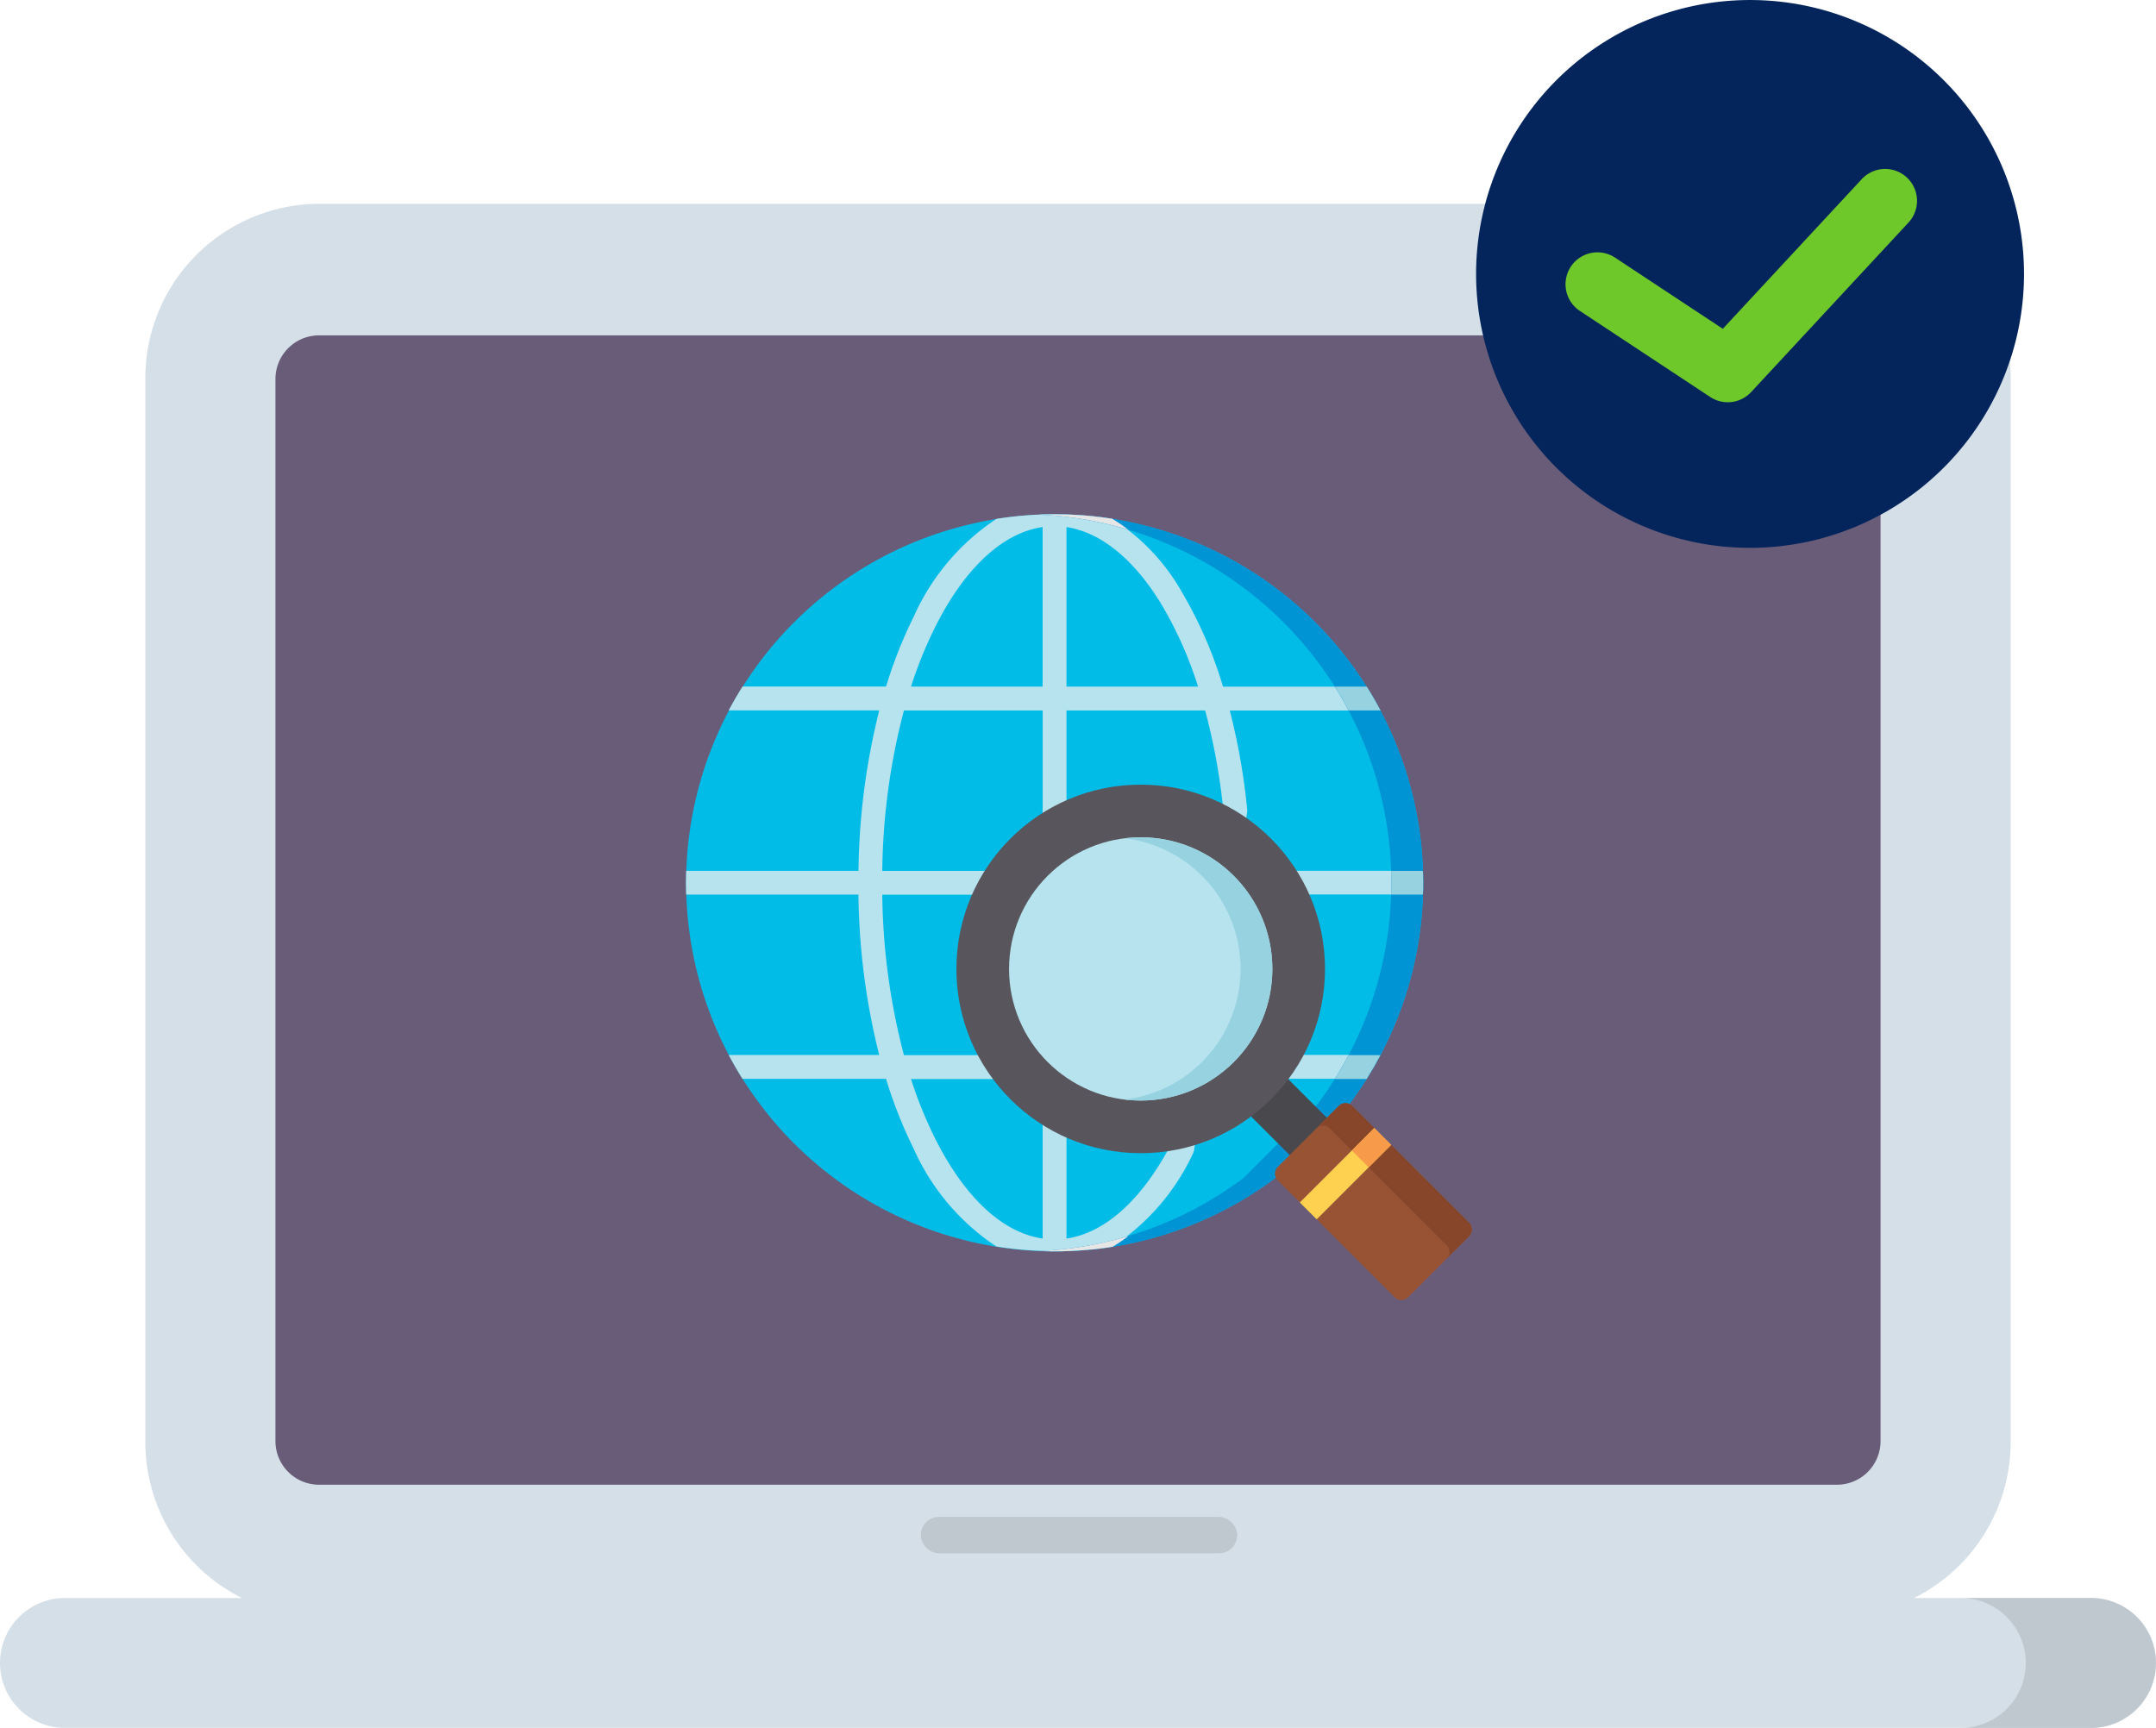
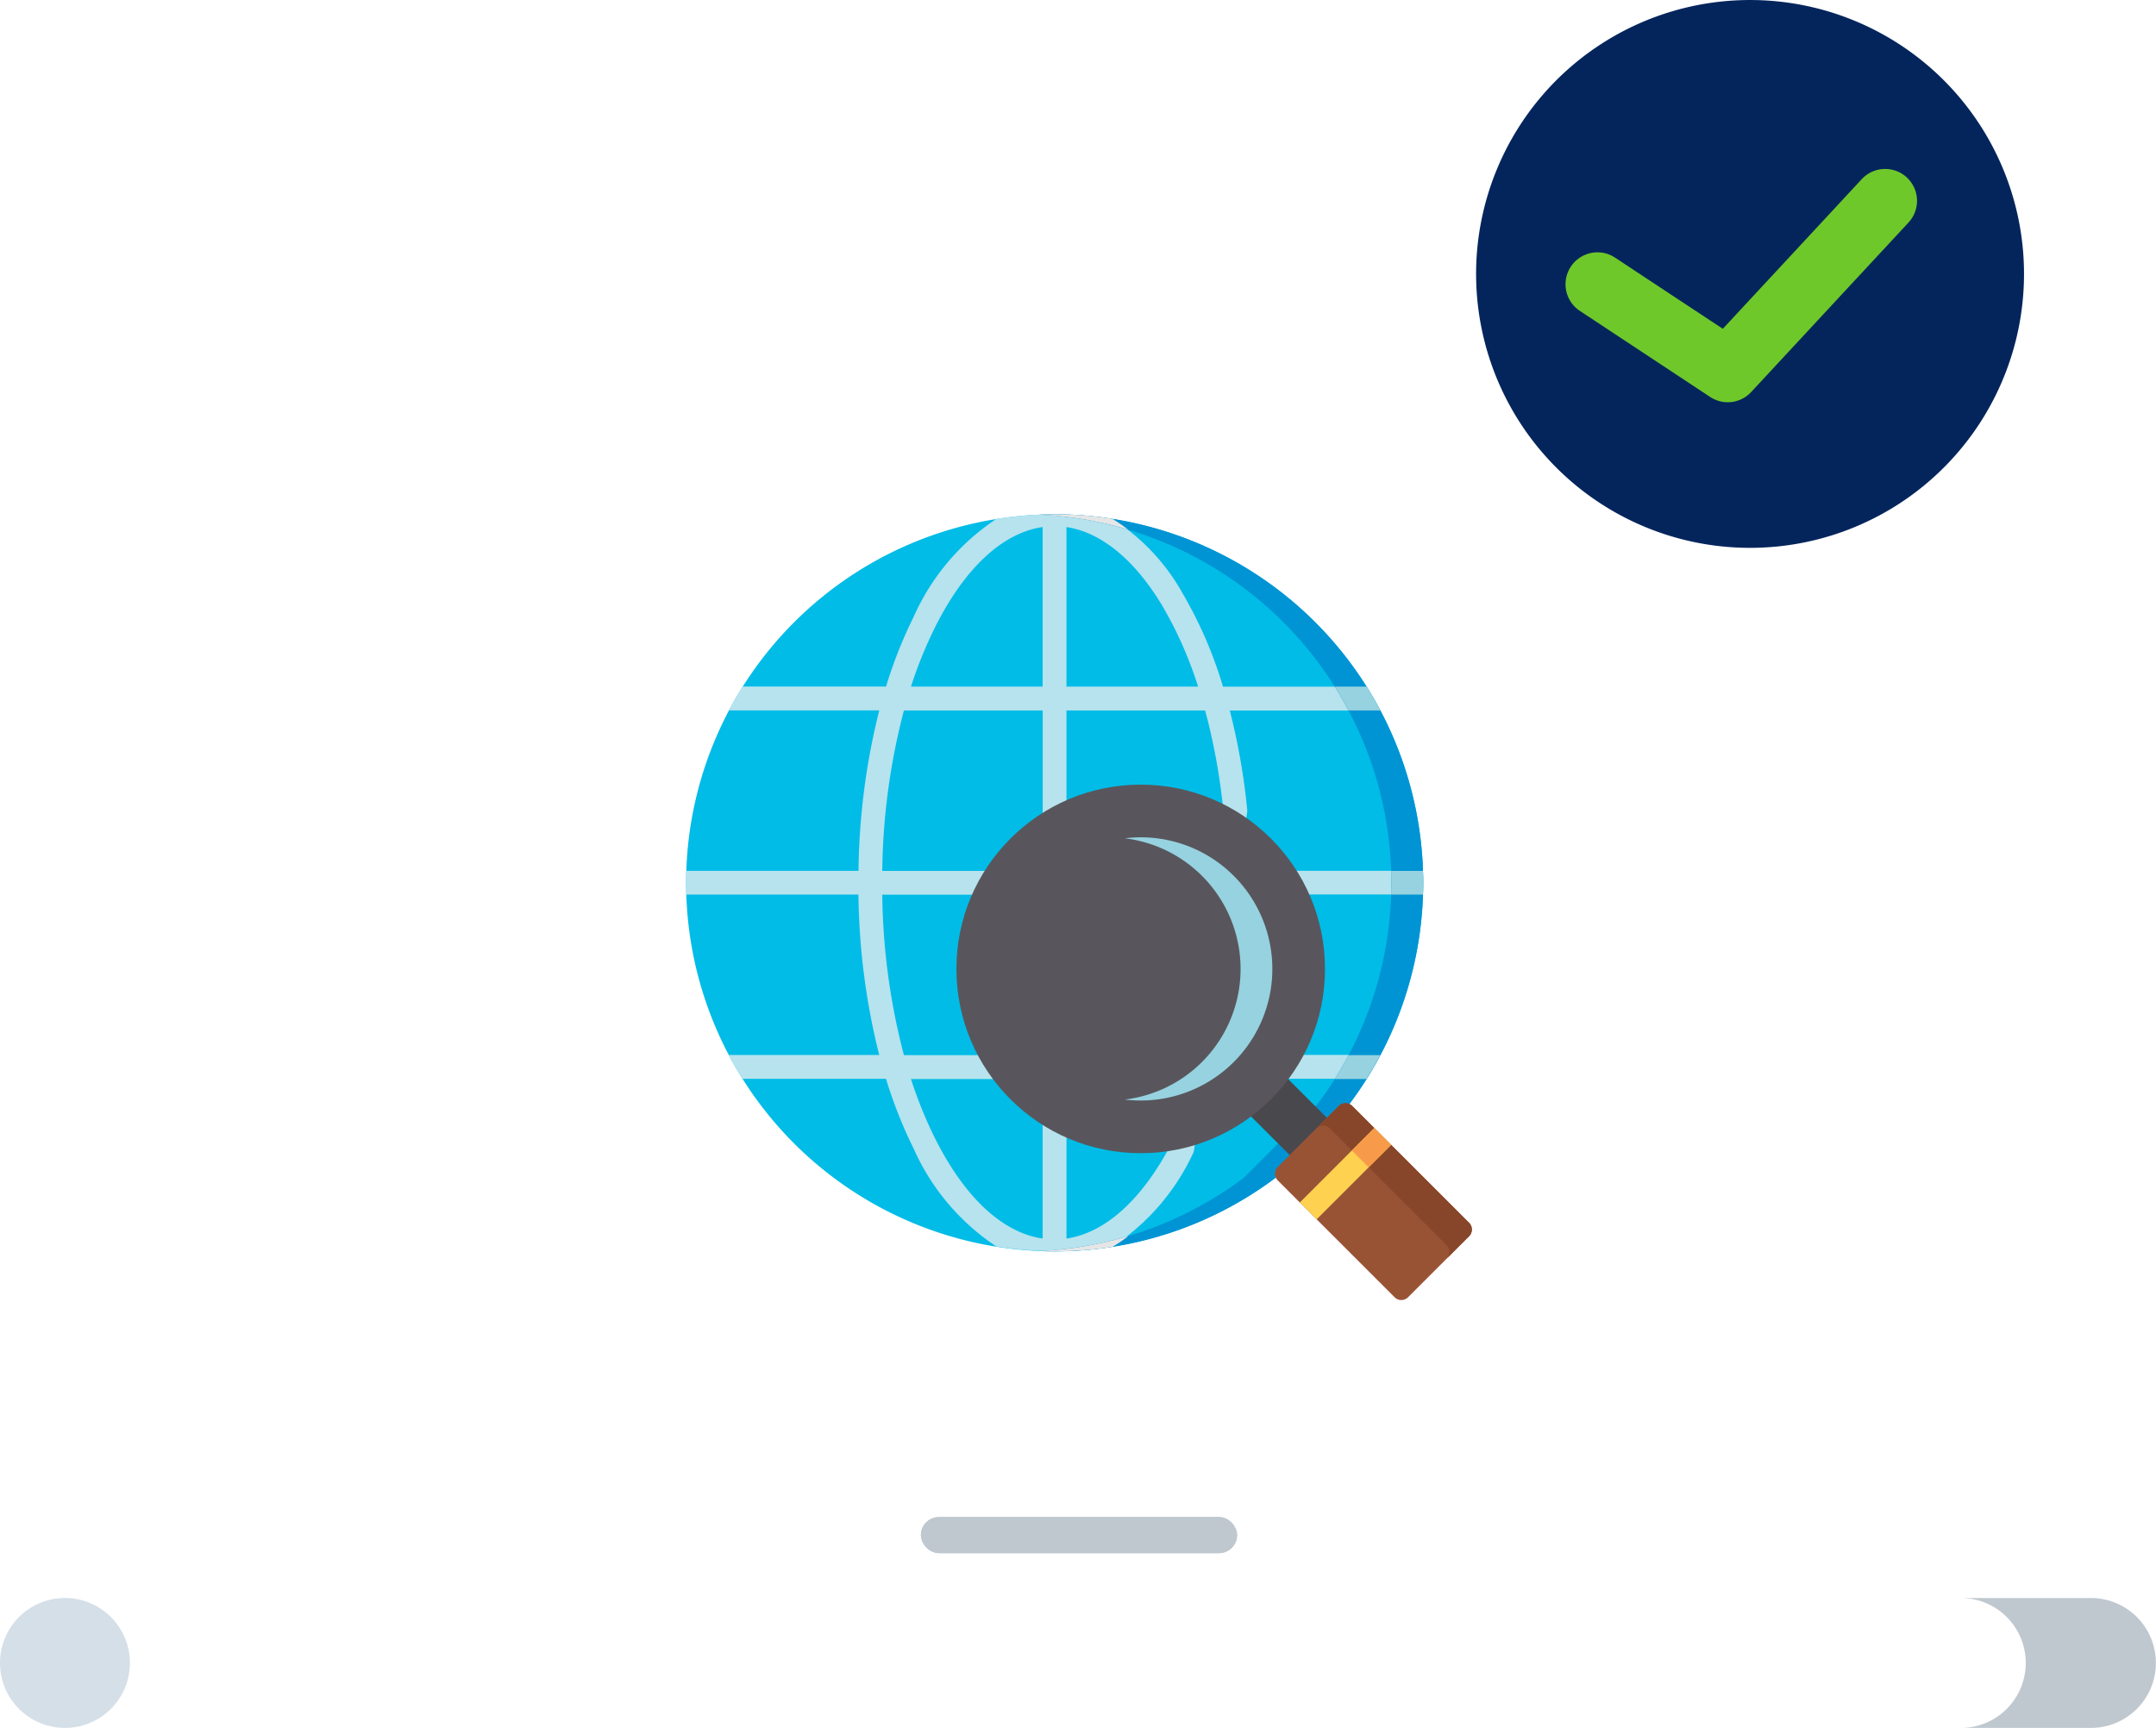
<svg xmlns="http://www.w3.org/2000/svg" width="145.402" height="116.548" viewBox="0 0 145.402 116.548">
-   <path d="M148.543,95.278H46.28A11.769,11.769,0,0,1,34.512,83.509V11.769A11.769,11.769,0,0,1,46.28,0H148.543a11.768,11.768,0,0,1,11.769,11.769v71.74A11.769,11.769,0,0,1,148.543,95.278Zm0,0" transform="translate(-24.711 13.744)" fill="#d5dfe8" />
-   <path d="M65.414,105.84V34.2a2.942,2.942,0,0,1,2.943-2.942H170.72a2.941,2.941,0,0,1,2.942,2.942V105.84a2.941,2.941,0,0,1-2.942,2.942H68.357a2.942,2.942,0,0,1-2.943-2.942Zm0,0" transform="translate(-46.837 -8.637)" fill="#685c79" />
-   <path d="M141.022,339.91H4.381a4.381,4.381,0,0,1,0-8.762H141.022a4.381,4.381,0,0,1,0,8.762Zm0,0" transform="translate(0 -223.362)" fill="#d5dfe8" />
+   <path d="M141.022,339.91H4.381a4.381,4.381,0,0,1,0-8.762a4.381,4.381,0,0,1,0,8.762Zm0,0" transform="translate(0 -223.362)" fill="#d5dfe8" />
  <path d="M474.418,331.148h-8.777a4.381,4.381,0,1,1,0,8.762h8.777a4.381,4.381,0,1,0,0-8.762Zm0,0" transform="translate(-333.404 -223.362)" fill="#c0c8cf" />
  <g transform="translate(62.105 102.324)" fill="#c0c8cf" stroke="#c0c8cf" stroke-width="1">
    <rect width="21.327" height="2.437" rx="1.219" stroke="none" />
    <rect x="0.5" y="0.5" width="20.327" height="1.437" rx="0.719" fill="none" />
  </g>
  <g transform="translate(46.262 34.687)">
    <path d="M39.746,44.773a24.853,24.853,0,1,1,5.022-5.022" transform="translate(0 -0.006)" fill="#00bce7" />
    <path d="M37.844,20.128a.8.8,0,0,0,.006-.2,44,44,0,0,0-1.175-6.686h10.16q-.436-.823-.931-1.608H36.219a28.58,28.58,0,0,0-2.738-6.317A14.041,14.041,0,0,0,28.742.308a25.054,25.054,0,0,0-7.8.006,15.437,15.437,0,0,0-5.589,6.613,30.771,30.771,0,0,0-1.86,4.7H3.813q-.494.784-.931,1.608H13.036a46.313,46.313,0,0,0-1.4,10.821H.014c-.008.267-.014.535-.014.8s.006.537.014.8H11.632a46.324,46.324,0,0,0,1.4,10.821H2.882q.436.823.931,1.608h9.678a30.777,30.777,0,0,0,1.86,4.7,15.436,15.436,0,0,0,5.589,6.613,25.049,25.049,0,0,0,7.828,0,15.135,15.135,0,0,0,5.418-6.261.807.807,0,0,0,.081-.246l.755-4.811H45.9q.494-.785.931-1.608H35.274l1.7-10.821H49.7c.008-.267.014-.535.014-.8s-.006-.537-.014-.8H37.226ZM24.054,48.858c-2.7-.393-5.26-2.764-7.266-6.777A28.743,28.743,0,0,1,15.176,38.1h8.879V48.858Zm0-12.37H14.7A44.358,44.358,0,0,1,13.24,25.667H24.054V36.488Zm0-12.429H13.24A44.354,44.354,0,0,1,14.7,13.238h9.357V24.059Zm0-12.429H15.176a28.756,28.756,0,0,1,1.613-3.985C18.795,3.632,21.35,1.261,24.054.868V11.63ZM25.662.87c2.323.347,4.584,2.188,6.442,5.273a26.454,26.454,0,0,1,2.432,5.487H25.662V.87ZM32.7,42.527c-1.97,3.738-4.441,5.951-7.037,6.332V38.1h7.733Zm.948-6.039H25.662V25.667h9.684ZM35.6,24.059H25.662V13.238h9.351A42.093,42.093,0,0,1,36.24,19.98Z" transform="translate(0 -0.005)" fill="#b6e3ee" />
    <path d="M230.852.006c-.359,0-.716.009-1.072.025a24.859,24.859,0,0,1,18.838,39.72L243.6,44.773A24.734,24.734,0,0,1,229.8,49.7c.35.015.7.024,1.055.024a24.748,24.748,0,0,0,14.887-4.949l5.022-5.022A24.86,24.86,0,0,0,230.852.006Z" transform="translate(-205.994 -0.006)" fill="#0094d4" />
    <g transform="translate(43.761 24.054)">
      <path d="M423.667,352.439q-.436.823-.931,1.608h2.144l0-.007q.491-.78.925-1.6l0,0Z" transform="translate(-422.736 -340.01)" fill="#96d2e0" />
      <path d="M461.564,232.373H459.42c.008.267.014.535.014.8s-.006.537-.014.8h2.144q.006-.191.01-.382c0-.14,0-.281,0-.422,0-.164,0-.326-.006-.489C461.569,232.583,461.567,232.478,461.564,232.373Z" transform="translate(-455.623 -232.373)" fill="#96d2e0" />
    </g>
    <g transform="translate(23.786 0)">
      <path d="M235.81,1.037a10.166,10.166,0,0,0-1.077-.73c-.118-.018-.236-.035-.355-.052l-.191-.027-.334-.043-.229-.026-.311-.034q-.251-.025-.5-.045l-.223-.015c-.119-.008-.239-.016-.358-.023L232,.032q-.191-.009-.384-.015l-.192-.006c-.192,0-.384-.007-.577-.007-.359,0-.716.009-1.072.025A24.813,24.813,0,0,1,235.81,1.037Z" transform="translate(-229.777 -0.004)" fill="#e6e6e6" />
      <path d="M231.758,471.276l.245-.008c.116,0,.231-.011.347-.017l.146-.007c.136-.008.272-.018.407-.028l.08-.006q.224-.018.446-.04l.037,0q.236-.023.471-.051h.008q.482-.057.959-.133a10.08,10.08,0,0,0,1.074-.73,24.8,24.8,0,0,1-6.038,1.013c.35.015.7.024,1.055.024q.254,0,.507-.005Z" transform="translate(-229.923 -421.573)" fill="#e6e6e6" />
    </g>
    <path d="M423.654,113.915H425.8q-.436-.823-.931-1.608h-2.144Q423.217,113.092,423.654,113.915Z" transform="translate(-378.962 -100.682)" fill="#96d2e0" />
    <rect width="4.869" height="3.551" transform="translate(41.134 43.643) rotate(-135)" fill="#49484d" />
    <circle cx="12.429" cy="12.429" r="12.429" transform="translate(18.239 18.238)" fill="#58565c" />
-     <circle cx="8.878" cy="8.878" r="8.878" transform="translate(21.79 21.79)" fill="#b6e3ee" />
    <path d="M293.252,213.116a8.859,8.859,0,0,0-7.349-2.533,8.875,8.875,0,0,1,0,17.621,8.876,8.876,0,0,0,7.349-15.088Z" transform="translate(-256.307 -188.726)" fill="#96d2e0" />
    <path d="M396.819,392.705l-4.113,4.113a.643.643,0,0,1-.909,0l-7.879-7.879a.643.643,0,0,1,0-.909l4.113-4.113a.643.643,0,0,1,.909,0l7.879,7.879A.643.643,0,0,1,396.819,392.705Z" transform="translate(-344.006 -344.006)" fill="#985335" />
    <path d="M412.155,383.912l-1.516,1.516a.643.643,0,0,1,.909,0l7.879,7.879a.643.643,0,0,1,0,.909l1.516-1.516a.643.643,0,0,0,0-.909l-7.879-7.879A.643.643,0,0,0,412.155,383.912Z" transform="translate(-368.13 -344.001)" fill="#87462a" />
    <path d="M404.94,399.918h0l-5.022,5.022h0l1.137,1.137h0l5.022-5.022h0Z" transform="translate(-358.519 -358.52)" fill="#ffd151" />
    <path d="M435.31,399.918h0l-1.515,1.515,1.137,1.137,1.515-1.515h0Z" transform="translate(-388.889 -358.52)" fill="#f79b4a" />
  </g>
  <g transform="translate(99.549 0)">
    <path d="M343.53,55.563a18.476,18.476,0,1,1-18.475-18.476A18.476,18.476,0,0,1,343.53,55.563Zm0,0" transform="translate(-306.578 -37.086)" fill="#04255c" />
    <path d="M350.592,77.379a2.152,2.152,0,0,0-3.042.112l-9.37,10.094L330.9,82.776a2.153,2.153,0,0,0-2.373,3.593l8.8,5.813a2.153,2.153,0,0,0,2.764-.332L350.7,80.42A2.152,2.152,0,0,0,350.592,77.379Zm0,0" transform="translate(-321.541 -65.407)" fill="#6fc82a" />
  </g>
</svg>